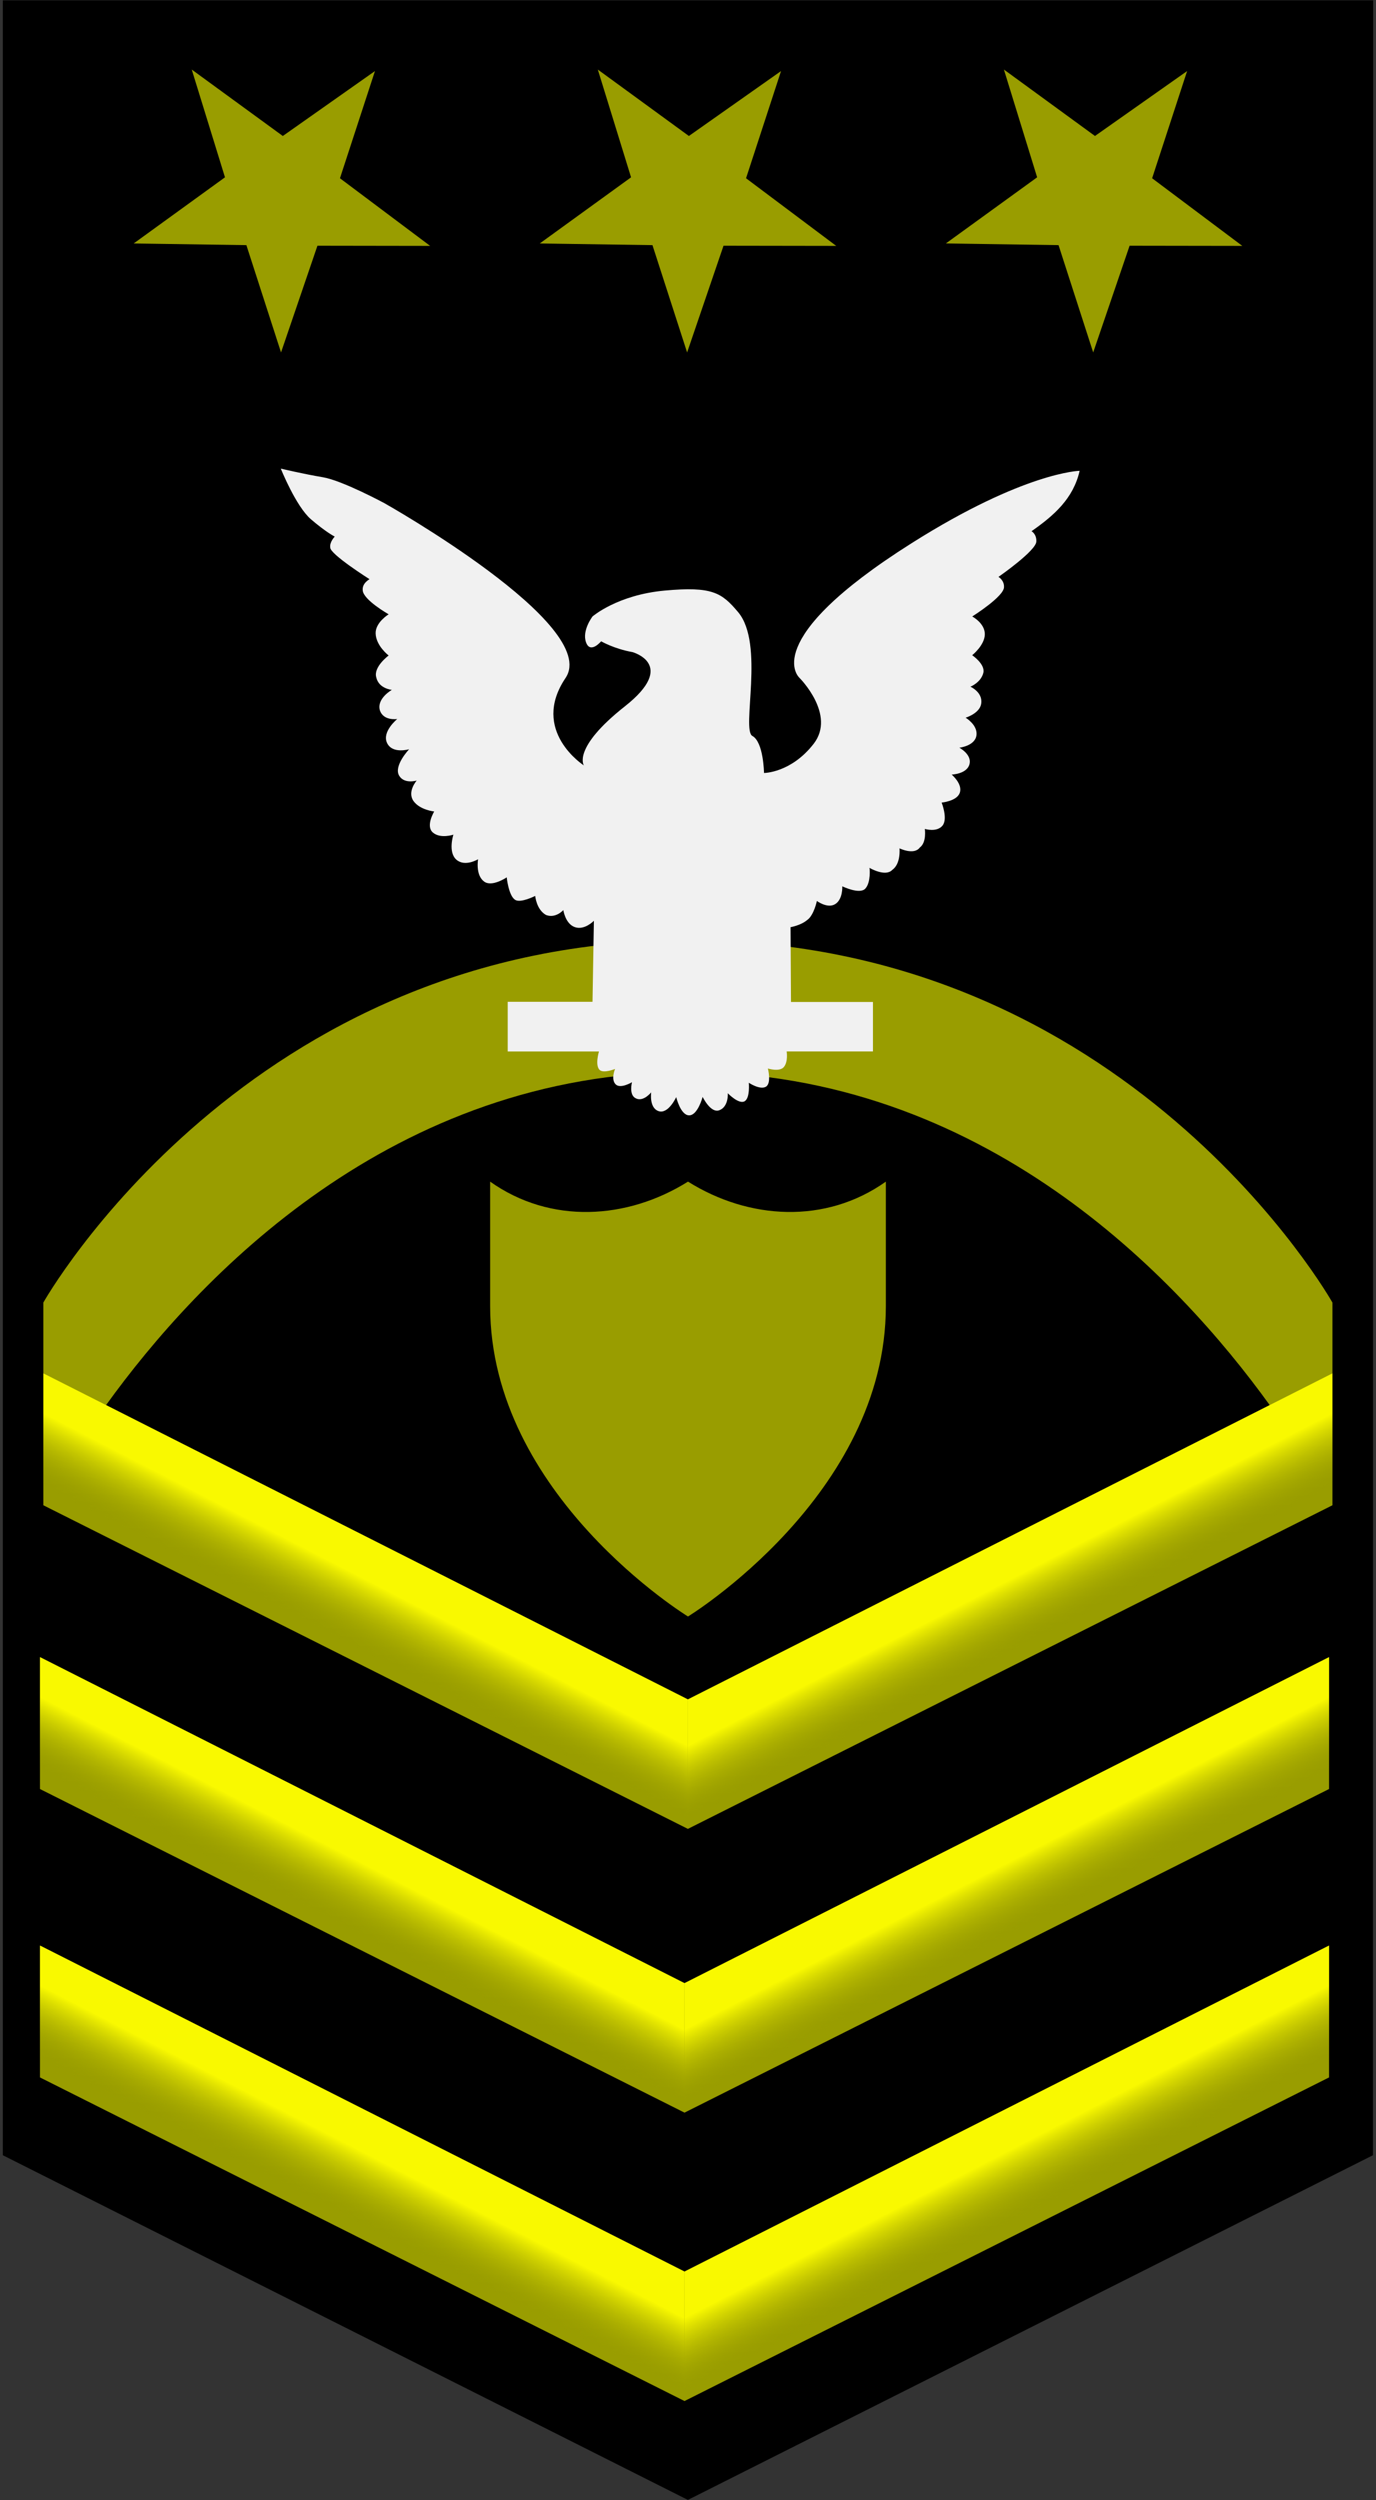
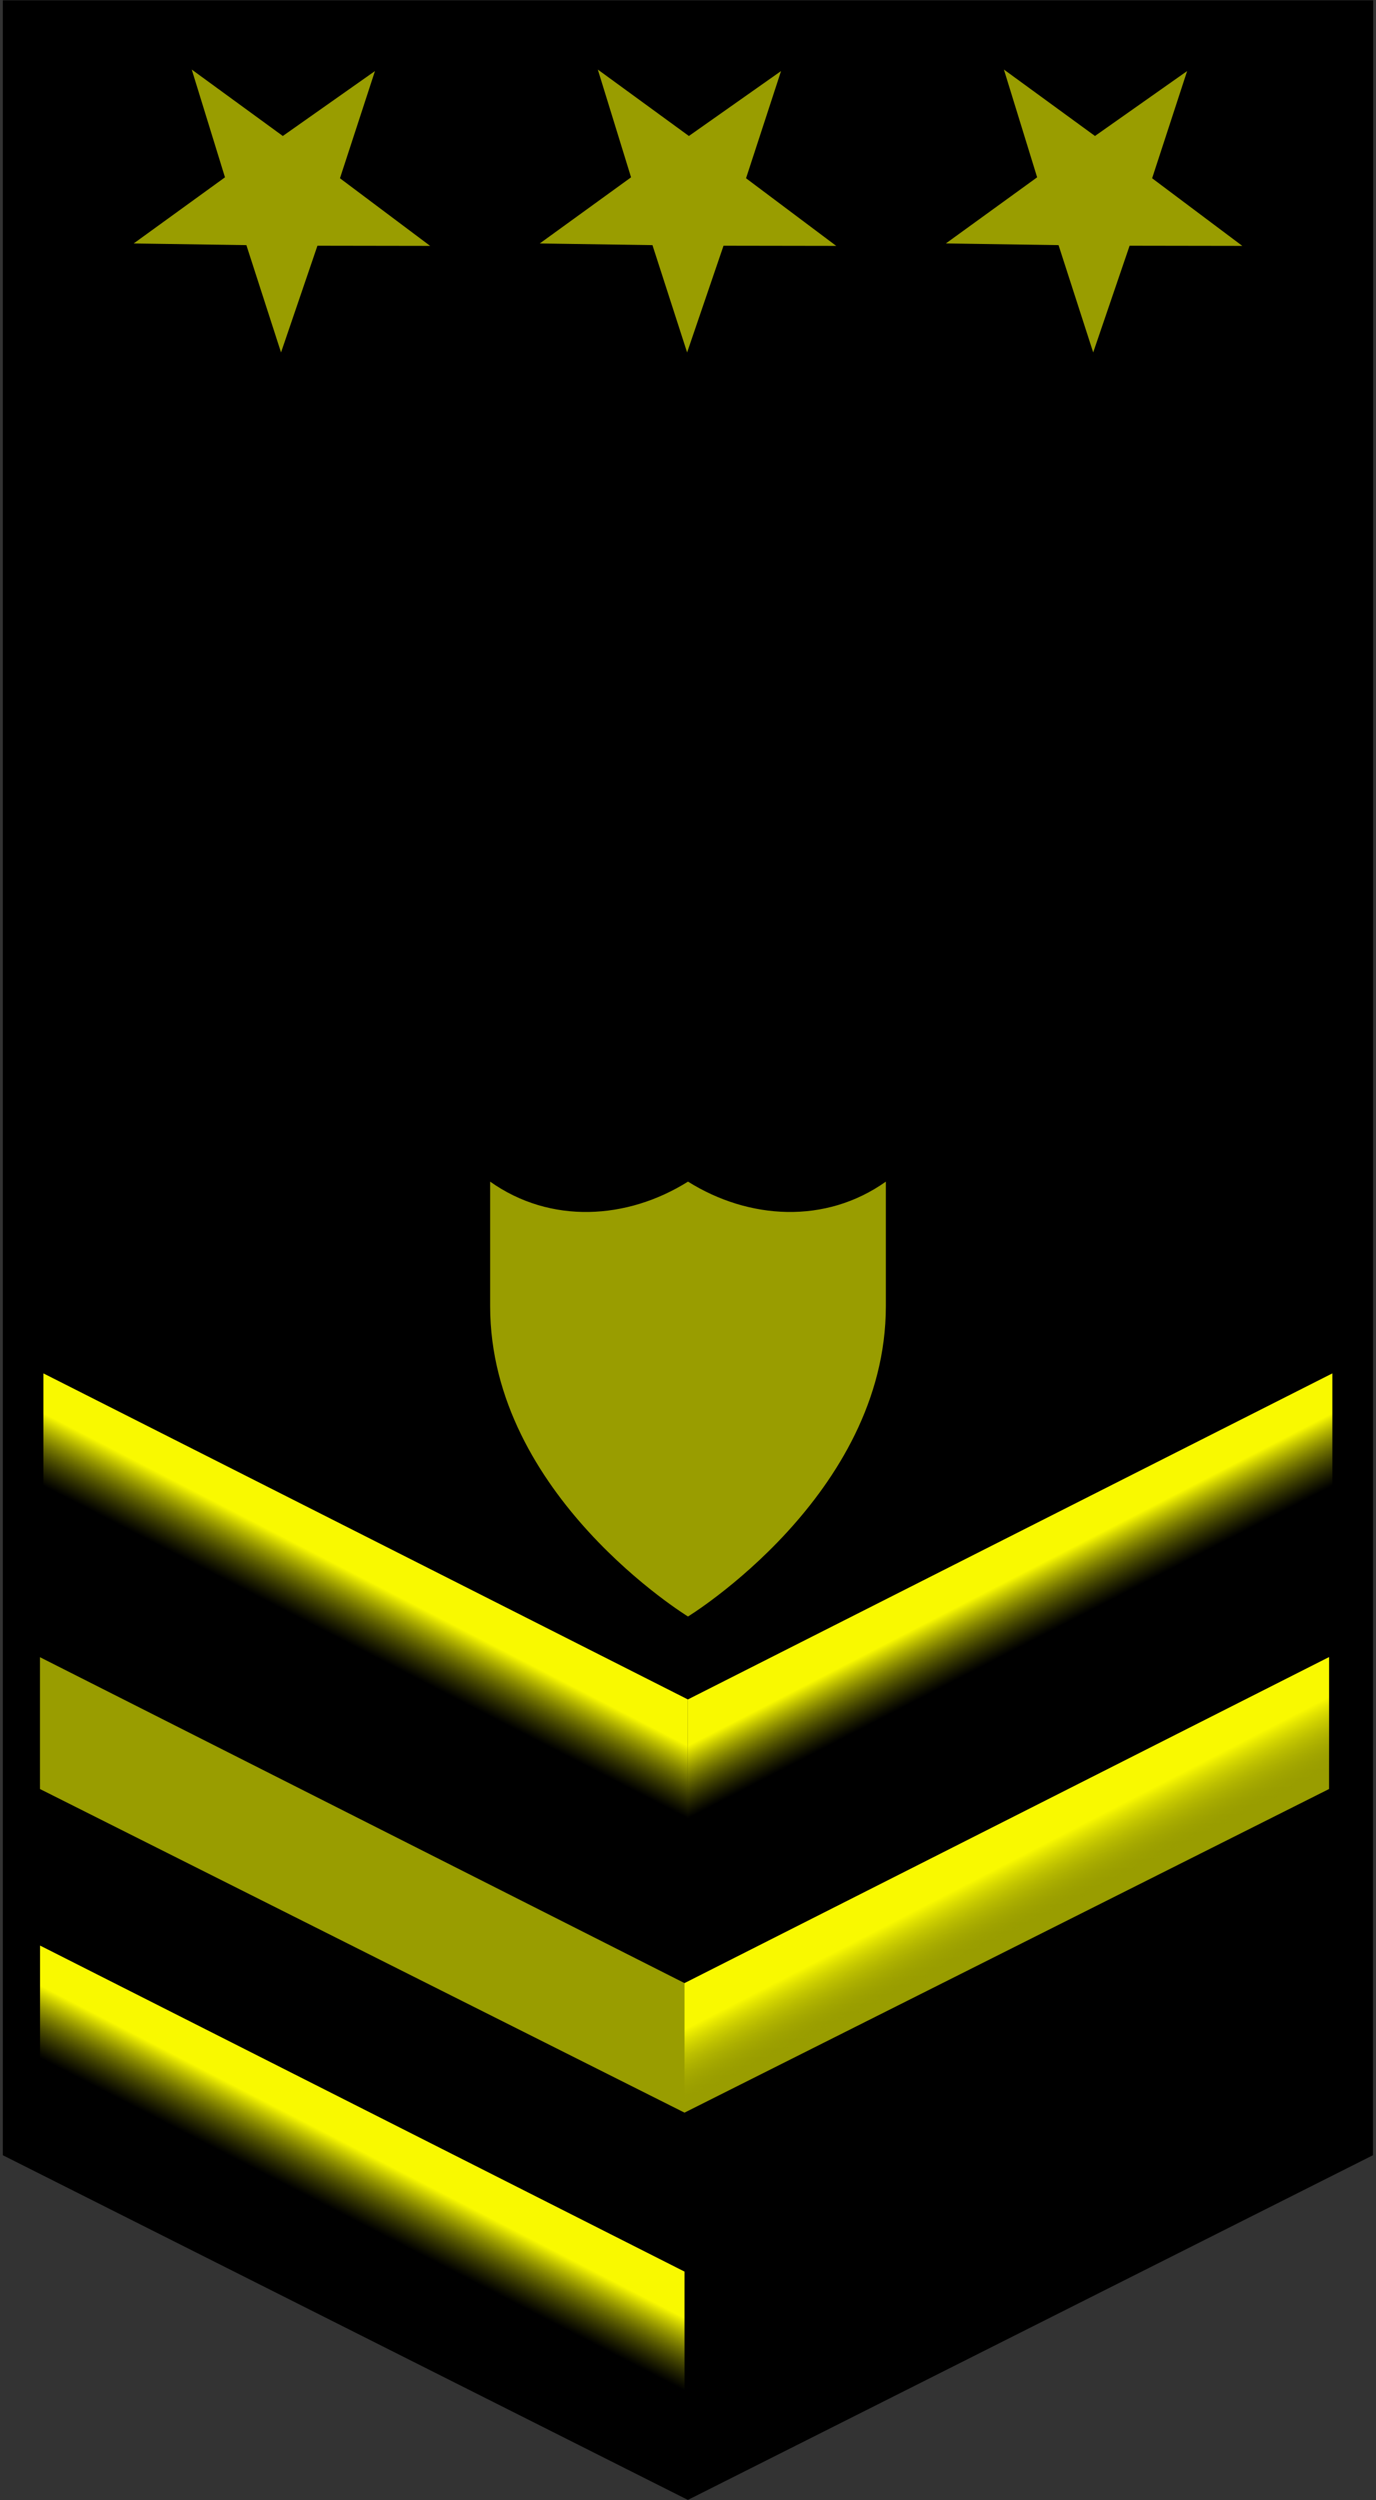
<svg xmlns="http://www.w3.org/2000/svg" xmlns:xlink="http://www.w3.org/1999/xlink" version="1.1" width="190" height="345" id="svg2">
  <rect width="100%" height="100%" fill="#333333" stroke="none" />
  <defs id="defs4">
    <linearGradient id="linearGradient4346">
      <stop id="stop4348" style="stop-color:#f9f900;stop-opacity:1" offset="0" />
      <stop id="stop4350" style="stop-color:#999d00;stop-opacity:0" offset="1" />
    </linearGradient>
    <linearGradient x1="343.837" y1="534.318" x2="339.751" y2="542.24" id="linearGradient3038" xlink:href="#linearGradient4346" gradientUnits="userSpaceOnUse" />
    <linearGradient x1="343.837" y1="534.318" x2="339.751" y2="542.24" id="linearGradient3040" xlink:href="#linearGradient4346" gradientUnits="userSpaceOnUse" gradientTransform="matrix(-1,0,0,1,768.822,0)" />
    <linearGradient x1="343.837" y1="534.318" x2="339.751" y2="542.24" id="linearGradient3042" xlink:href="#linearGradient4346" gradientUnits="userSpaceOnUse" />
    <linearGradient x1="343.837" y1="534.318" x2="339.751" y2="542.24" id="linearGradient3044" xlink:href="#linearGradient4346" gradientUnits="userSpaceOnUse" gradientTransform="matrix(-1,0,0,1,768.822,0)" />
    <linearGradient x1="343.837" y1="534.318" x2="339.751" y2="542.24" id="linearGradient3046" xlink:href="#linearGradient4346" gradientUnits="userSpaceOnUse" gradientTransform="translate(-289.877,-281.674)" />
    <linearGradient x1="343.837" y1="534.318" x2="339.751" y2="542.24" id="linearGradient3048" xlink:href="#linearGradient4346" gradientUnits="userSpaceOnUse" gradientTransform="matrix(-1,0,0,1,478.945,-281.674)" />
  </defs>
  <path d="m 189.609,0.047 -189.219,0 0,297.344 94.594,47.562 94.594,-47.562 z" id="path3050" style="#000000;fill-opacity:1;stroke:none" />
-   <path d="m 94.984,129.766 c -60.799,-0.173 -89,49.969 -89,49.969 l 0,9.781 0,18.188 89,44.656 89,-44.656 0,-18.188 0,-9.781 c 0,0 -28.201,-50.142 -89,-49.969 z m 0,18.156 c 40.805,0 67.602,28.314 80.344,45.969 l -80.344,40.594 -80.344,-40.594 c 12.733,-17.655 39.539,-45.969 80.344,-45.969 z" id="path3227" style="fill:#999d00;fill-opacity:1;stroke:none" />
  <g transform="translate(-289.427,-314.358)" id="g4366">
    <path d="m 295.421,503.865 0,18.195 88.99,44.661 0,-17.864 z" id="path4338" style="fill:url(#linearGradient3038);fill-opacity:1;stroke:none" />
    <path d="m 473.401,503.865 0,18.195 -88.99,44.661 0,-17.864 z" id="path4362" style="fill:url(#linearGradient3040);fill-opacity:1;stroke:none" />
  </g>
  <path d="m 5.518,228.67 0,18.188 89,44.656 89,-44.656 0,-18.188 L 94.518,273.639 5.518,228.67 z" id="path3163" style="fill:#999d00;fill-opacity:1;stroke:none" />
  <g transform="translate(-289.893,-275.205)" id="g3165">
-     <path d="m 295.421,503.865 0,18.195 88.99,44.661 0,-17.864 z" id="path3167" style="fill:url(#linearGradient3042);fill-opacity:1;stroke:none" />
    <path d="m 473.401,503.865 0,18.195 -88.99,44.661 0,-17.864 z" id="path3169" style="fill:url(#linearGradient3044);fill-opacity:1;stroke:none" />
  </g>
-   <path d="m 5.518,268.466 0,18.188 89,44.656 89,-44.656 0,-18.188 L 94.518,313.435 5.518,268.466 z" id="path3215" style="fill:#999d00;fill-opacity:1;stroke:none" />
  <g transform="translate(-0.016,46.266)" id="g4006">
    <path d="m 5.544,222.191 0,18.195 88.99,44.661 0,-17.864 z" id="path3219" style="fill:url(#linearGradient3046);fill-opacity:1;stroke:none" />
-     <path d="m 183.524,222.191 0,18.195 -88.99,44.661 0,-17.864 z" id="path3221" style="fill:url(#linearGradient3048);fill-opacity:1;stroke:none" />
  </g>
  <path d="m 51.776,9.805 -4.833,14.793 12.454,9.333 -15.563,-0.025 -5.028,14.728 L 34.021,33.826 18.459,33.595 31.065,24.468 26.475,9.597 39.051,18.765 51.776,9.805 z" id="path8132" style="fill:#999d00;fill-opacity:1;stroke:none" />
  <path d="m 163.92,9.805 -4.833,14.793 12.454,9.333 -15.563,-0.025 -5.028,14.728 -4.785,-14.809 -15.561,-0.231 12.605,-9.127 -4.589,-14.871 12.576,9.168 12.725,-8.96 z" id="path3087" style="fill:#999d00;fill-opacity:1;stroke:none" />
  <path d="m 95,223.054 c 0,0 27.319,-16.715 27.319,-42.815 l 6.7e-4,-17.192 c -8.322,5.904 -18.932,5.255 -27.32,-0.001 -8.388,5.257 -18.998,5.906 -27.32,0.001 l 6.68e-4,17.192 c 0,26.099 27.319,42.815 27.319,42.815 z" id="path2855" style="fill:#999d00;fill-opacity:1;fill-rule:evenodd;stroke:none" />
  <path d="m 107.848,9.805 -4.833,14.793 12.454,9.333 -15.563,-0.025 -5.028,14.728 L 90.093,33.826 74.531,33.595 87.137,24.468 82.547,9.597 95.123,18.765 107.848,9.805 z" id="path3077" style="fill:#999d00;fill-opacity:1;stroke:none" />
-   <path d="m 134.244,85.066 c 0,0 4.478,-2.807 4.39,-4.088 0.036,-0.906 -0.763,-1.377 -0.763,-1.377 0,0 5.211,-3.607 5.231,-4.889 0.04,-1.027 -0.667,-1.413 -0.667,-1.413 3.089,-2.157 5.77,-4.489 6.644,-8.335 0,0 -7.614,0.148 -23.177,9.973 -21.454,13.544 -15.49,18.617 -15.49,18.617 0,0 5.064,5.064 1.936,9.085 -3.128,4.021 -6.851,4.021 -6.851,4.021 0,0 -0.058,-4.264 -1.607,-5.109 -1.549,-0.845 1.724,-12.698 -1.967,-17.083 -2.266,-2.692 -3.575,-3.574 -10.128,-2.979 -6.553,0.596 -9.979,3.575 -9.979,3.575 0,0 -1.489,1.936 -0.894,3.575 0.596,1.638 2.085,-0.149 2.085,-0.149 0,0 1.787,1.043 4.319,1.489 0,0 6.281,1.713 -1.044,7.488 -7.324,5.775 -5.659,8.151 -5.659,8.151 0,0 -7.447,-4.766 -2.532,-12.064 C 83.008,86.257 53.071,69.427 53.071,69.427 c 0,0 -5.809,-3.128 -8.49,-3.575 -2.681,-0.447 -5.809,-1.192 -5.809,-1.192 l -1.3e-4,-2.01e-4 c 0,0 2.085,5.213 4.17,7 2.085,1.787 3.277,2.383 3.277,2.383 0,0 -0.737,0.769 -0.616,1.501 -0.083,0.901 5.425,4.377 5.425,4.377 0,0 -1.044,0.547 -0.944,1.521 0.05,1.325 3.582,3.324 3.582,3.324 0,0 -1.84,1.112 -1.797,2.633 0.048,1.731 1.797,3.05 1.797,3.05 0,0 -2.132,1.568 -1.71,3.016 0.341,1.571 2.156,1.727 2.156,1.727 0,0 -2.123,1.183 -1.657,2.829 0.492,1.495 2.401,1.192 2.401,1.192 0,0 -2.159,1.743 -1.405,3.319 0.737,1.542 3.044,0.851 3.044,0.851 0,0 -2.209,2.321 -1.361,3.681 0.723,1.159 2.404,0.639 2.404,0.639 0,0 -1.365,1.562 -0.425,2.851 0.891,1.221 2.841,1.421 2.841,1.421 0,0 -1.221,2.013 -0.179,2.906 1.043,0.894 2.83,0.291 2.83,0.291 0,0 -0.78,2.408 0.412,3.451 1.192,1.043 2.996,-0.06 2.996,-0.06 0,0 -0.38,2.167 0.812,3.061 1.069,0.853 3.144,-0.562 3.144,-0.562 0,0 0.247,2.499 1.15,3.098 0.757,0.502 2.783,-0.537 2.783,-0.537 0,0 0.157,1.891 1.498,2.635 1.34,0.51 2.384,-0.68 2.384,-0.68 0,0 0.274,1.916 1.614,2.362 1.34,0.447 2.608,-0.887 2.608,-0.887 l -0.191,11.184 -11.709,0 0,6.851 12.602,0 c 0,0 -0.586,1.89 0.089,2.546 0.536,0.521 2.131,-0.134 2.131,-0.134 0,0 -0.626,1.464 0.104,2.145 0.67,0.626 2.234,-0.313 2.234,-0.313 0,0 -0.462,1.758 0.521,2.219 1.028,0.551 2.13,-0.819 2.13,-0.819 0,0 -0.313,2.145 1.027,2.592 1.34,0.447 2.428,-1.937 2.428,-1.937 0,0 0.595,2.517 1.787,2.517 1.192,0 1.862,-2.547 1.862,-2.547 0,0 1.101,2.29 2.294,1.847 1.326,-0.492 1.176,-2.353 1.176,-2.353 0,0 1.534,1.594 2.339,1.102 0.762,-0.466 0.566,-2.547 0.566,-2.547 0,0 1.532,1.026 2.354,0.551 0.816,-0.472 0.282,-2.518 0.282,-2.518 0,0 1.624,0.521 2.22,-0.223 0.596,-0.745 0.372,-2.129 0.372,-2.129 l 11.915,0 0,-6.829 -11.319,0 -0.058,-10.32 c 0,0 1.394,-0.227 2.31,-0.998 0.921,-0.654 1.322,-2.619 1.322,-2.619 0,0 1.442,1.075 2.501,0.454 1.11,-0.65 1.009,-2.476 1.009,-2.476 0,0 2.389,1.163 3.176,0.323 0.79,-0.844 0.616,-2.856 0.568,-2.876 0,0 2.187,1.3 3.148,0.298 1.232,-0.867 1.007,-2.984 1.007,-2.984 0,0 2.008,0.985 2.808,-0.116 0.963,-0.695 0.691,-2.562 0.691,-2.562 0,0 1.668,0.519 2.453,-0.474 0.748,-0.947 -0.131,-3.16 -0.131,-3.16 0,0 2.073,-0.191 2.496,-1.325 0.458,-1.227 -1.112,-2.541 -1.112,-2.541 0,0 2.162,-0.069 2.473,-1.488 0.289,-1.318 -1.412,-2.22 -1.412,-2.22 0,0 2.206,-0.241 2.368,-1.755 0.151,-1.412 -1.507,-2.385 -1.507,-2.385 0,0 2.012,-0.595 2.169,-2.011 0.171,-1.541 -1.503,-2.266 -1.503,-2.266 0,0 1.447,-0.572 1.782,-1.902 0.303,-1.202 -1.537,-2.444 -1.537,-2.444 0,0 1.744,-1.382 1.744,-2.909 0,-1.527 -1.744,-2.437 -1.744,-2.437 z" id="path3050-9-5" style="fill:#f1f1f1;fill-opacity:1;stroke:none" />
</svg>